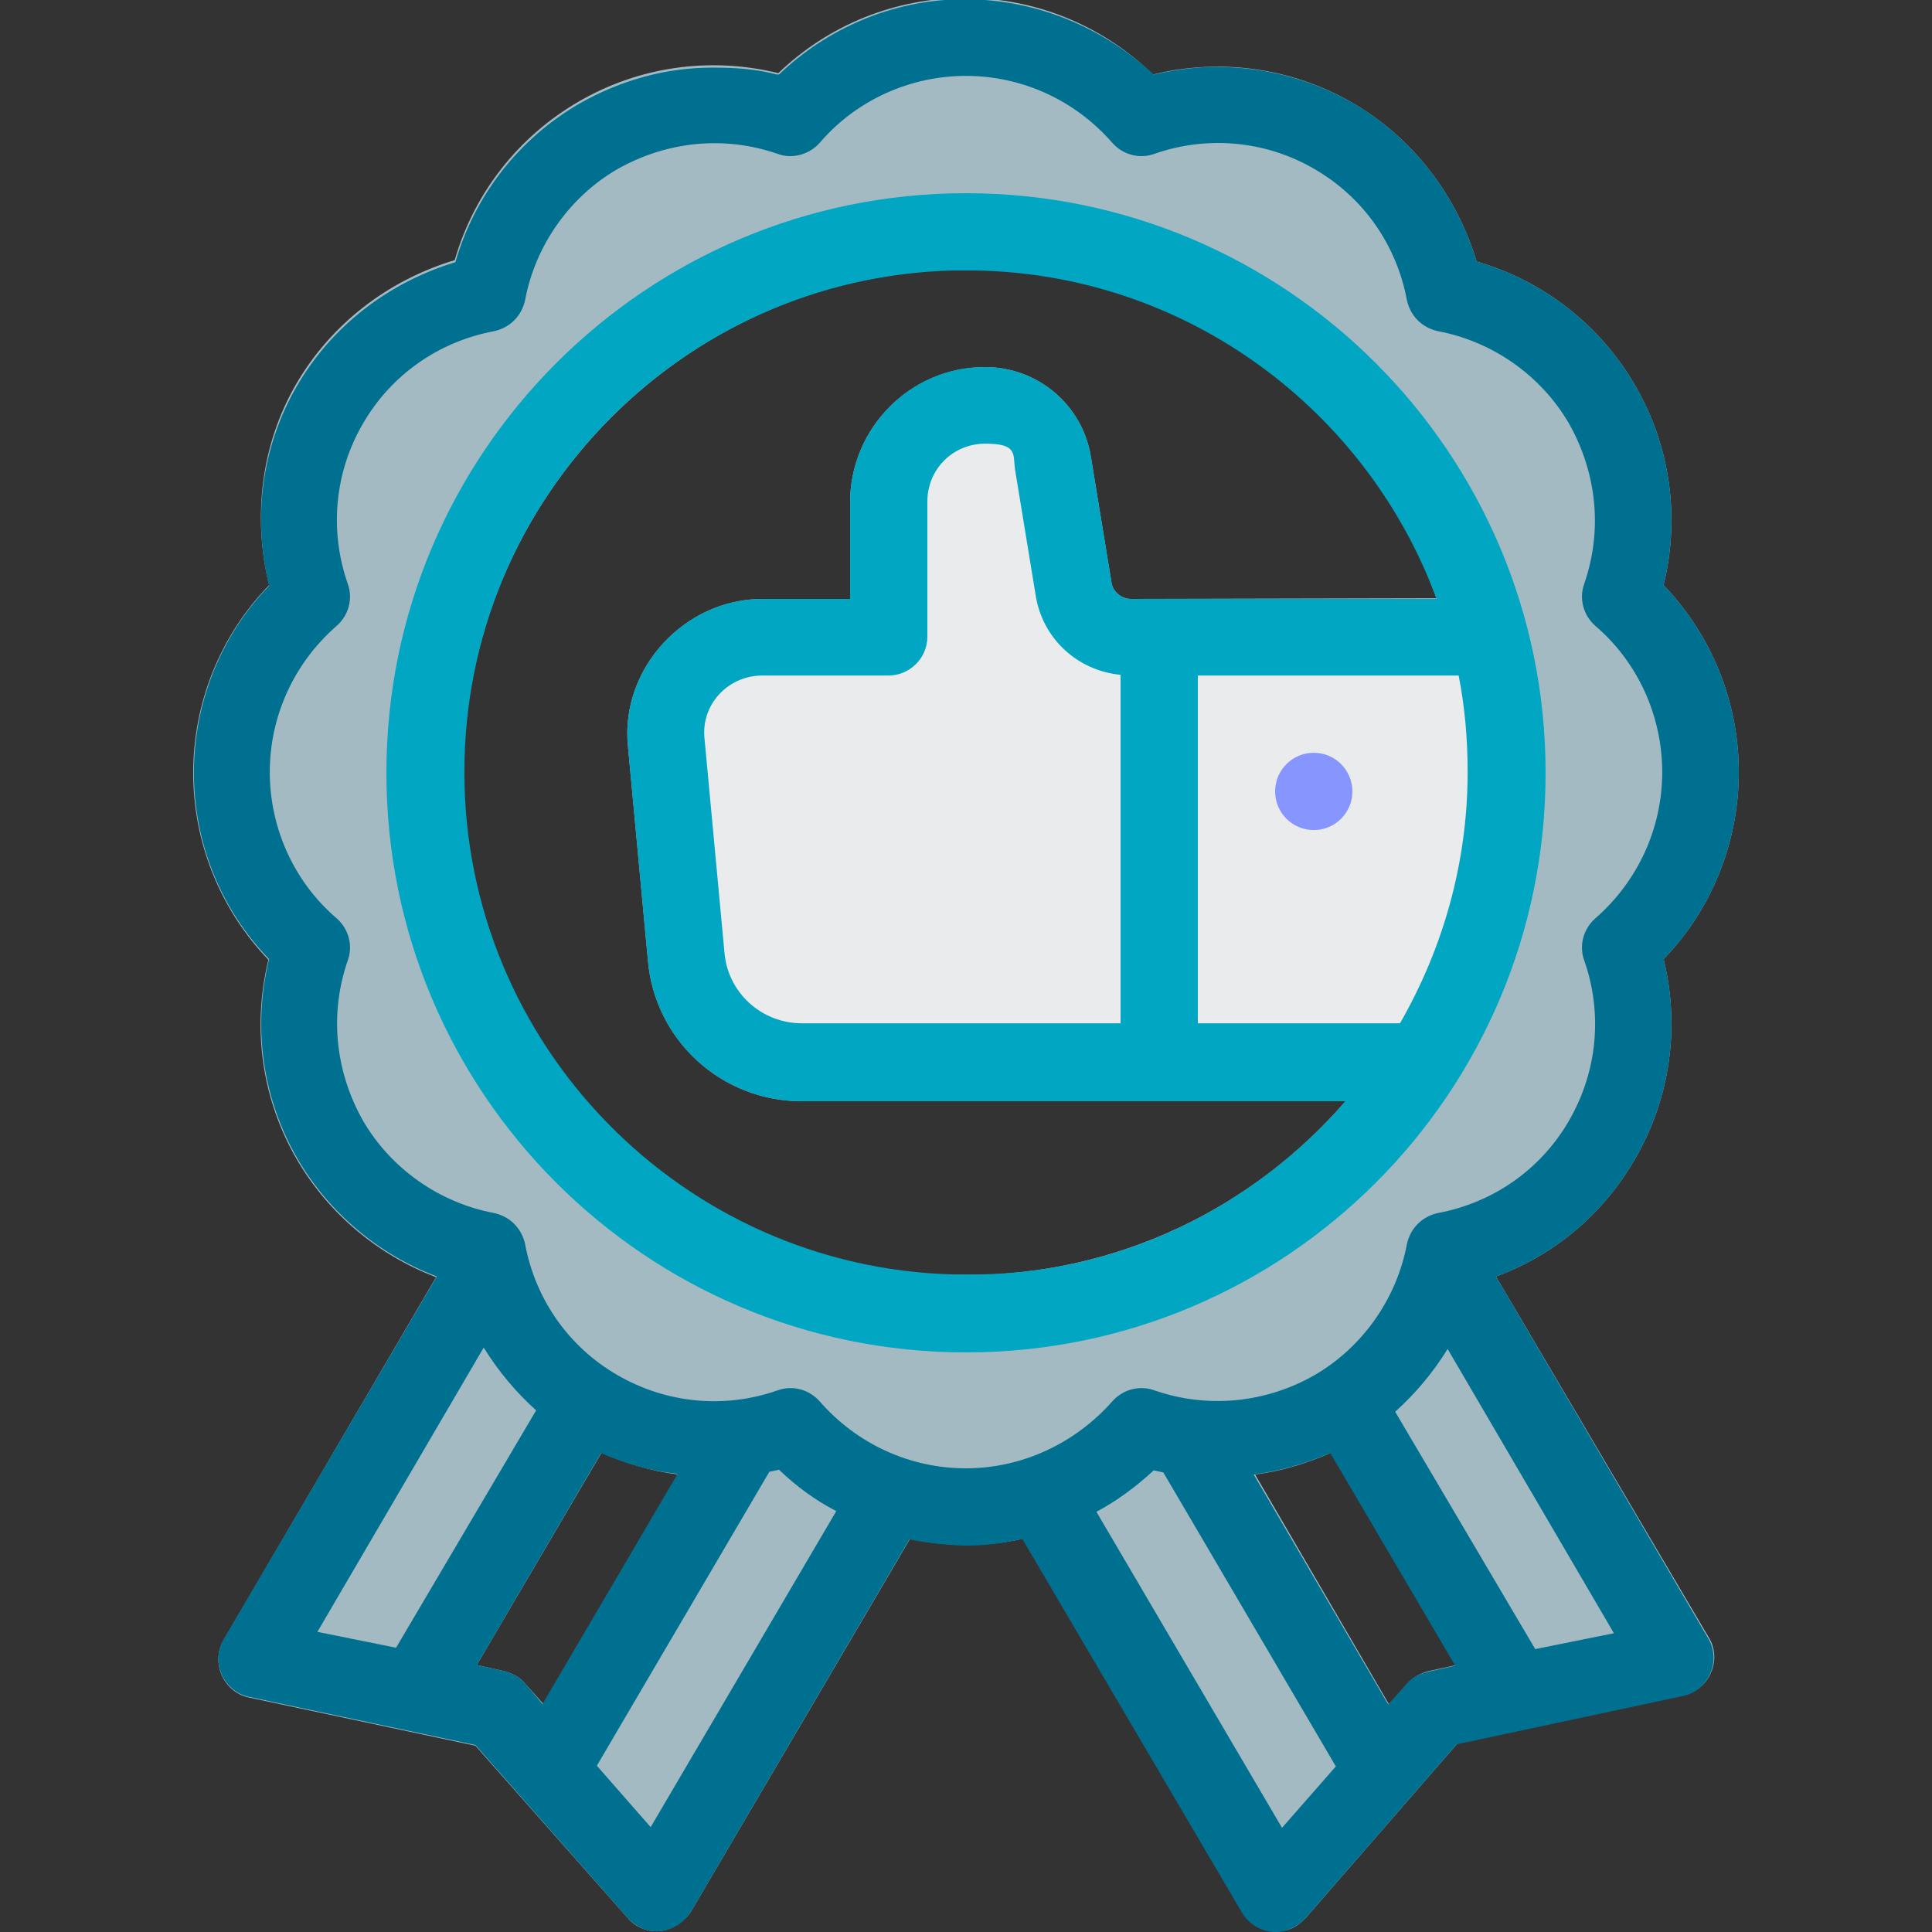
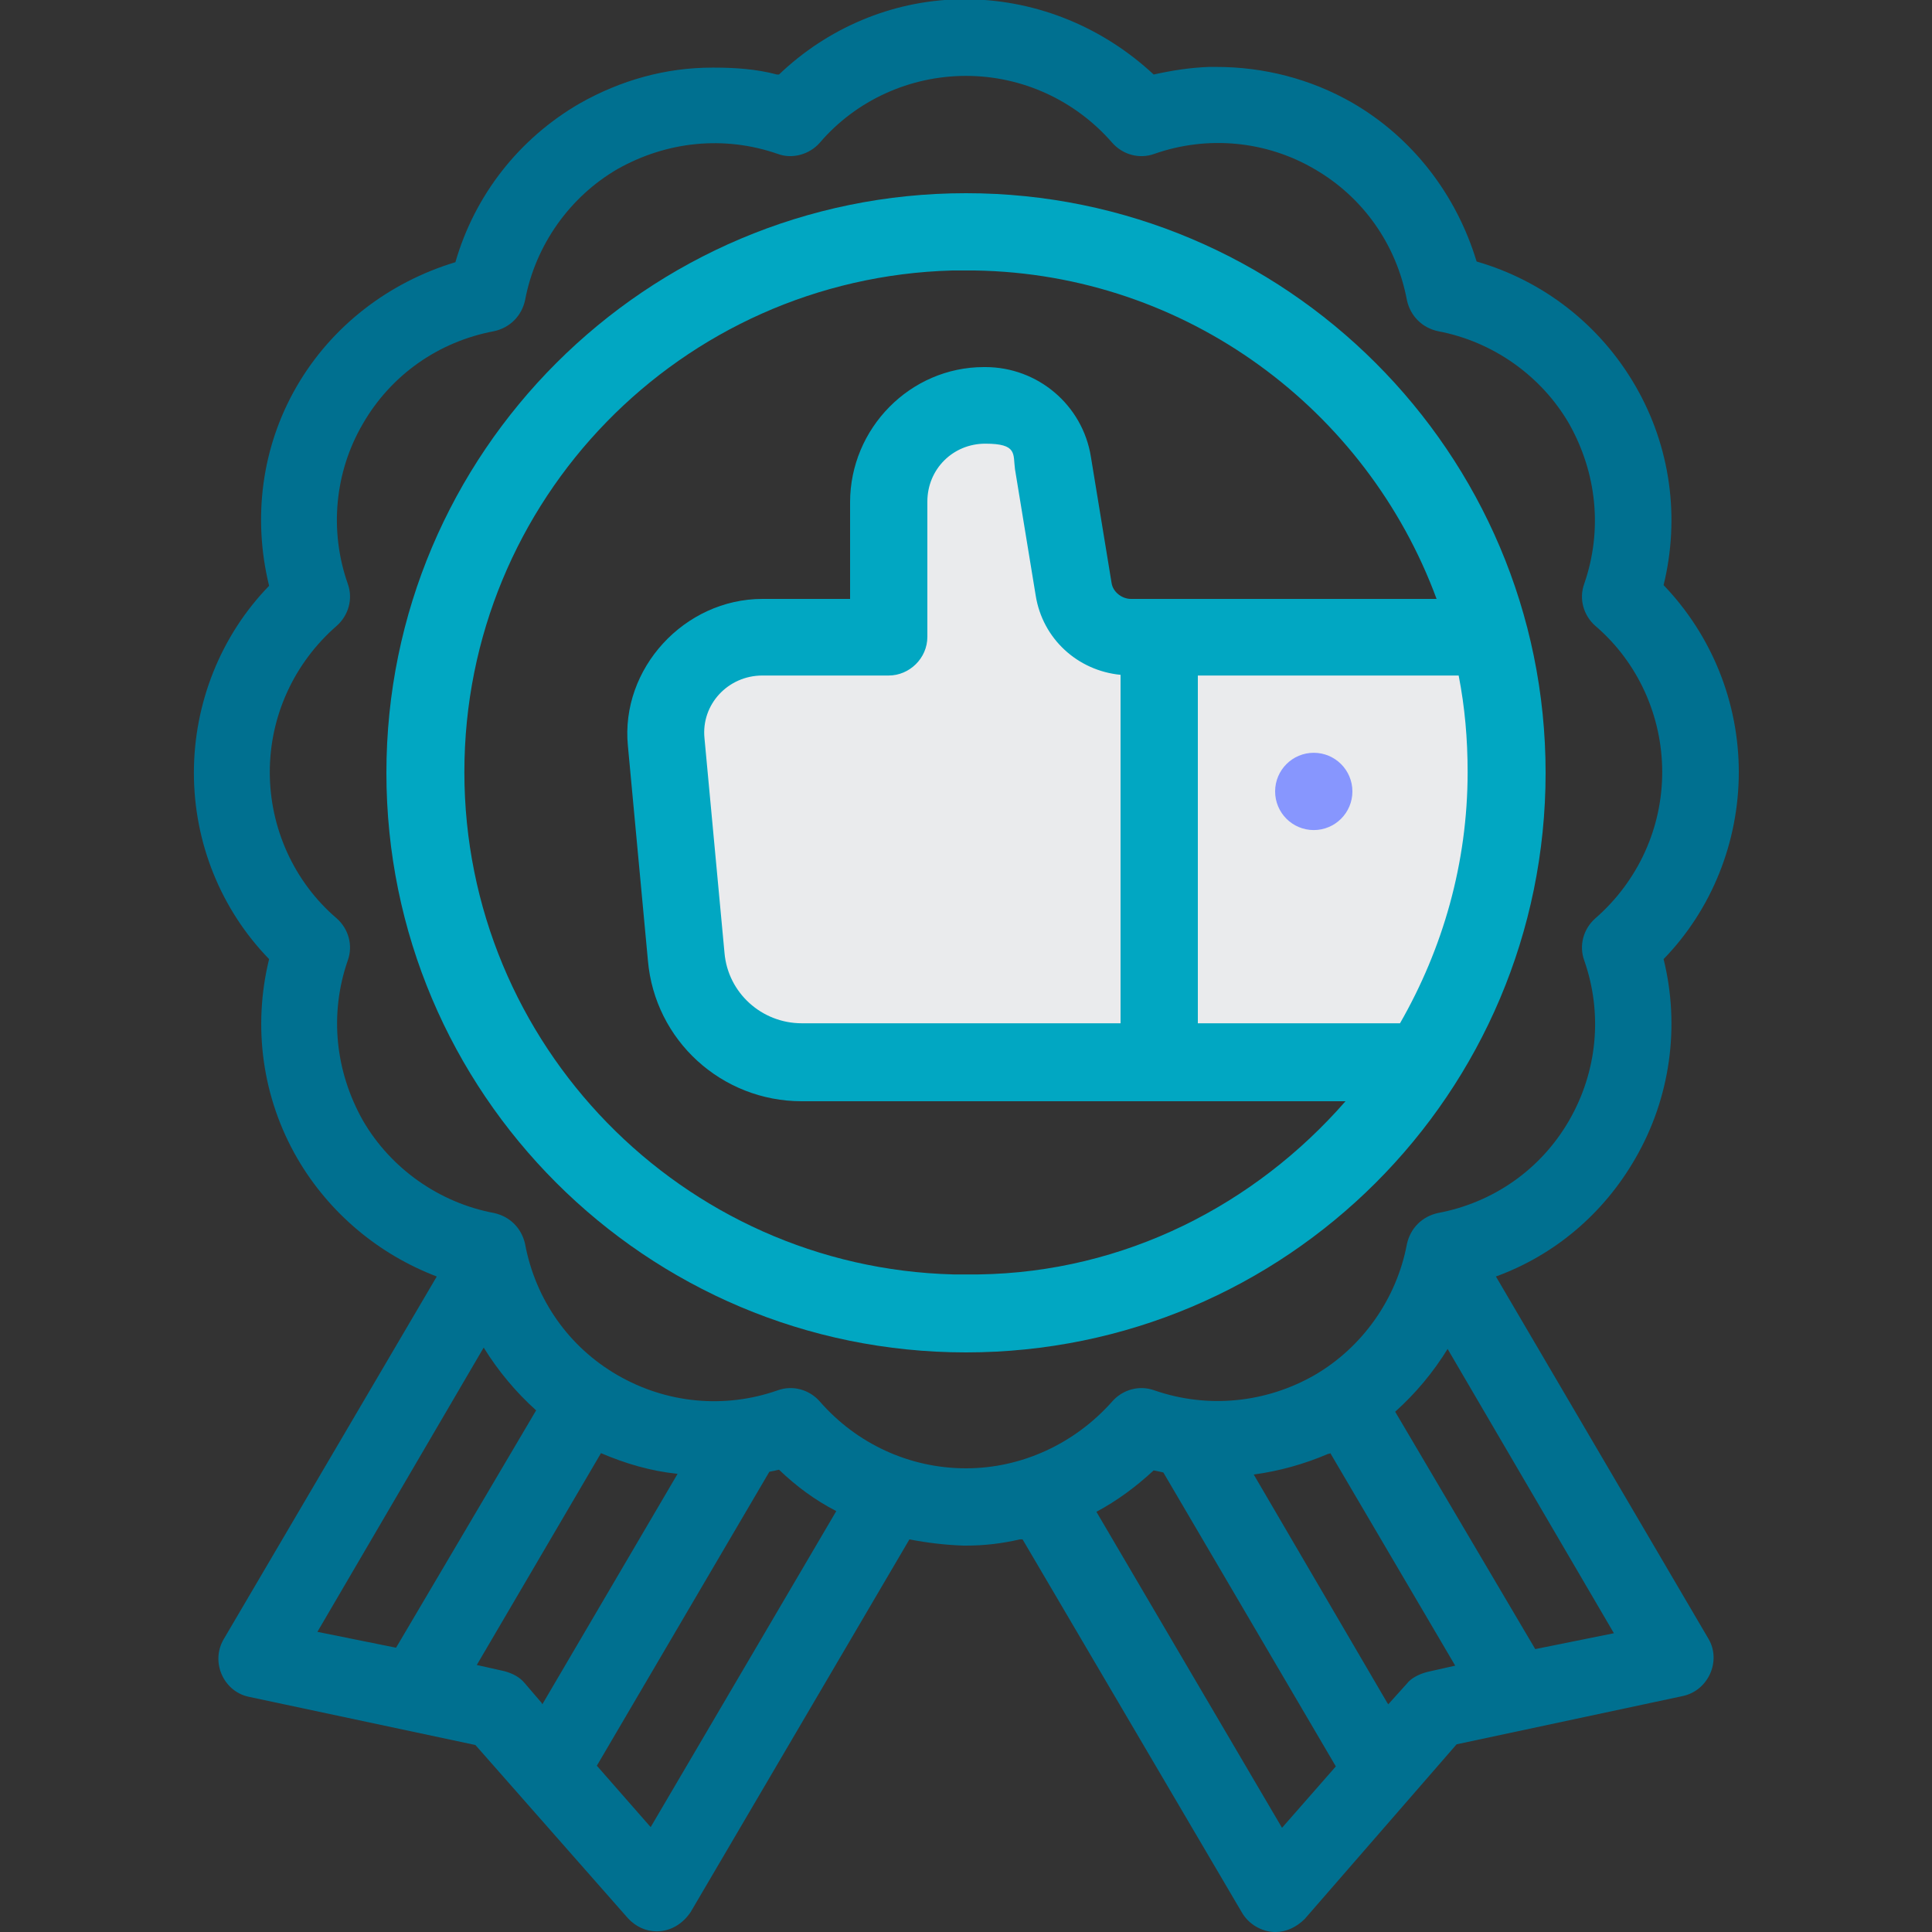
<svg xmlns="http://www.w3.org/2000/svg" version="1.1" id="Layer_1" x="0px" y="0px" viewBox="0 0 280 280" style="enable-background:new 0 0 280 280;" xml:space="preserve">
  <rect x="0" y="0" width="280" height="280" fill="#333333" stroke="none" />
  <style type="text/css">
	.st0{fill:#A3BAC3;}
	.st1{fill:#EAEBED;}
	.st2{fill:#01A7C2;}
	.st3{fill:#8796FE;}
	.st4{fill:#007090;}
</style>
  <g>
-     <path class="st0" d="M216.8,185c8.5-3.1,15.6-9.1,20.2-17.1c5.1-8.8,6.5-19.2,4.1-28.9c7-7.2,10.9-17,10.9-27.1   s-3.9-19.8-10.9-27.1c2.4-9.8,1-20.1-4.1-28.9c-5.1-8.8-13.3-15.2-23-18c-2.9-9.6-9.2-17.9-18-23c-8.8-5.1-19.2-6.5-28.9-4.1   c-7.3-7.1-17-11.1-27.2-11.1s-19.8,3.9-27.1,10.9c-9.8-2.4-20.1-1-28.9,4.1s-15.2,13.3-18,23c-9.6,2.9-17.9,9.2-23,18   S36.6,75,39,84.8c-7.1,7.3-11,17.1-11,27.2c0,10.1,3.9,19.8,10.9,27.1c-2.4,9.8-1,20.1,4.1,28.9c4.6,7.9,11.8,13.9,20.2,17.1   l-30.8,52.6c-1.9,3.3,0,7.5,3.6,8.3l32.9,7L91,278c1.1,1.3,2.7,1.9,4.2,1.9s3.7-1,4.9-2.8l31.8-54.1c2.7,0.6,5.4,0.9,8.2,0.9   c2.8,0,5.5-0.3,8.2-0.9l31.8,54.1c1,1.8,3,2.8,4.9,2.8s3-0.7,4.2-1.9l22-25.3l32.8-7c3.7-0.8,5.6-5.1,3.7-8.3L216.8,185L216.8,185   L216.8,185z M163.9,86.8c-1.3,0-2.6-1-2.8-2.3l-3-18.3c-1.2-7.5-7.7-13-15.3-13c-10.8,0-19.6,8.8-19.6,19.6v14h-12.7   c-11.3,0-20.6,10.1-19.5,21.3l2.9,31.1c1,11.6,10.7,20.4,22.3,20.4h78.8c-13.3,15.4-33,25.2-55,25.2c-40.1,0-72.8-32.7-72.8-72.8   S99.9,39.1,140,39.1s57.9,19.8,68.2,47.6L163.9,86.8L163.9,86.8z M76.1,244c-0.8-1-1.9-1.5-3-1.8l-4-0.9l18.1-30.8   c3.5,1.6,7.2,2.7,11.1,3.2l-19.5,33.3L76.1,244L76.1,244z M207,242.2c-1.1,0.3-2.3,0.9-3,1.8l-2.7,3l-19.4-33.3   c3.8-0.5,7.5-1.6,11.1-3.2l18.1,30.8L207,242.2L207,242.2z" />
    <path class="st1" d="M127.7,91.1c1.5-6.6,2.6-24.8,4.6-26.7c2-1.9,10.3-8.6,14.5-4.4c4.2,4.2,5.6,10.4,7.3,18   c1.7,7.6-0.5,13.2,8.4,13.2c8.9,0,21.5-1.2,32.4,0c10.9,1.2,11.5-2.9,16.1,1.8c4.6,4.7,5.1,15.9,5.4,25.1   c0.3,9.1-5.6,34.2-9.9,35.7c-4.3,1.5-21.3,0-36.7,0s-63.5,2-66-3.5c-2.5-5.5-5.5-26.9-6.5-35.4c-1-8.5-3.5-16.9,2-18.6   c5.5-1.7,24-5.1,24-5.1h4.3L127.7,91.1z" />
    <path class="st2" d="M140,28c-46.3,0-84,37.6-84,84s37.6,84,84,84s84-37.6,84-84S186.3,28,140,28z M141.8,184.7c-0.6,0-1.2,0-1.8,0   h-0.2c-0.6,0-1.1,0-1.6,0c-39.3-1-70.9-33.3-70.9-72.8S98.7,40.3,138,39.2c0.7,0,1.2,0,1.9,0h0.2c0.4,0,0.9,0,1.2,0   c30.7,0.5,56.8,20.2,66.9,47.6h-44.3c-1.3,0-2.6-1-2.8-2.3l-3-18.3c-1.2-7.5-7.7-13-15.3-13c-7.6,0-0.1,0-0.2,0   c-10.7,0-19.4,8.9-19.4,19.6v14h-12.7c-11.3,0-20.6,10.1-19.5,21.3l2.9,31.1c1,11.6,10.7,20.4,22.3,20.4h78.8   C181.9,174.6,163,184.4,141.8,184.7L141.8,184.7L141.8,184.7z M147.1,68l3,18.3c1,6.3,6.1,10.9,12.3,11.5v50.5h-46.2   c-5.8,0-10.7-4.4-11.2-10.2l-2.9-31.1c-0.5-4.9,3.4-9.1,8.4-9.1h18.3c3,0,5.6-2.5,5.6-5.6V72.7c0-4.7,3.7-8.4,8.4-8.4   S146.8,65.8,147.1,68L147.1,68z M173.6,148.3V97.9h37.8c0.9,4.6,1.3,9.2,1.3,14c0,13.2-3.6,25.6-9.8,36.4H173.6L173.6,148.3z" />
    <circle class="st3" cx="190.4" cy="114.7" r="5.6" />
    <path class="st4" d="M216.8,185c8.5-3.1,15.6-9.1,20.2-17.1c5.1-8.8,6.5-19.2,4.1-28.9c7-7.2,10.9-17,10.9-27.1   s-3.9-19.8-10.9-27.1c2.4-9.8,1-20.1-4.1-28.9c-5.1-8.8-13.3-15.2-23-18c-2.9-9.6-9.2-17.9-18-23c-6.1-3.5-12.9-5.2-19.7-5.2   c-0.4,0-0.8,0-1.1,0c-2.7,0.1-5.3,0.5-8,1.1l0,0C159.9,4,150.5,0.1,140.6-0.1c-0.2,0-0.4,0-0.6,0c-0.3,0-0.7,0-1,0   c-9.8,0.2-19.1,4.2-26.1,10.9c-0.1,0-0.2,0-0.3,0c-3-0.8-6.1-1-9.1-1h-0.3c-6.7,0-13.2,1.8-19.2,5.2c-8.8,5.1-15.2,13.3-18,23   c-9.6,2.9-17.9,9.2-23,18S36.6,75.1,39,84.9c-7,7.2-10.9,17-10.9,27.1S32,131.8,39,139c-2.4,9.8-1,20.1,4.1,28.9   c4.6,7.9,11.8,13.9,20.2,17.1l-30.9,52.6c-1.9,3.3,0,7.5,3.6,8.3l32.9,7L91,278c1.1,1.2,2.6,1.9,4.1,1.9c0,0,0,0,0.1,0   c1.9,0,3.7-1,4.9-2.8l31.7-54l0,0c2.6,0.5,5.1,0.8,7.8,0.9h0.4c2.7,0,5.2-0.3,7.8-0.9c0.1,0,0.2,0,0.4,0l31.8,54.1   c1,1.7,2.8,2.7,4.6,2.8c0,0,0.2,0,0.3,0c1.5,0,3-0.7,4.2-1.9l22-25.3l32.8-7c3.7-0.8,5.6-5.1,3.7-8.3L216.8,185L216.8,185   L216.8,185z M203.9,244l-2.7,3l-0.2-0.3l-19.3-33c3.7-0.5,7.3-1.5,10.8-3c0.1,0,0.2,0,0.3-0.1l18.1,30.8l-4,0.9   C205.7,242.6,204.5,243.2,203.9,244L203.9,244L203.9,244z M222.5,239l-20.3-34.4c3-2.7,5.5-5.7,7.6-9.1l24.1,41.2L222.5,239   L222.5,239z M46,236.5l24.1-41.2c2.1,3.4,4.7,6.5,7.6,9.1l-20.3,34.4L46,236.5L46,236.5z M78.5,246.8l-2.4-2.8   c-0.8-1-1.9-1.5-3-1.8l-4-0.9l18-30.7l0,0c3.5,1.5,7.2,2.6,11.1,3L78.6,247L78.5,246.8L78.5,246.8L78.5,246.8z M94.3,264.8   l-7.8-8.9l25-42.6c0.5-0.1,1-0.2,1.4-0.3c2.5,2.4,5.2,4.4,8.3,6L94.3,264.8L94.3,264.8L94.3,264.8z M140,212.8   c-8.1,0-15.8-3.5-21.2-9.7c-1.5-1.7-3.9-2.4-6.1-1.6c-7.7,2.7-16.1,1.9-23.2-2.2c-7.1-4.1-11.9-11-13.4-19c-0.5-2.3-2.2-4-4.5-4.5   c-8-1.5-15-6.5-19-13.4c-4-7.1-4.9-15.4-2.2-23.2c0.8-2.2,0.1-4.6-1.6-6.1c-6.2-5.3-9.7-13.1-9.7-21.2s3.5-15.8,9.7-21.2   c1.7-1.5,2.4-3.9,1.6-6.1c-2.7-7.7-1.9-16.2,2.2-23.2c4.1-7.1,11-11.9,19-13.4c2.3-0.5,4-2.2,4.5-4.5c1.5-8,6.5-15,13.4-19   c7.1-4,15.4-4.9,23.2-2.2c2.1,0.8,4.6,0.1,6.1-1.6c5.3-6.2,13.1-9.7,21.2-9.7s15.8,3.5,21.2,9.7c1.5,1.7,3.9,2.4,6.1,1.6   c7.7-2.7,16.2-1.9,23.2,2.2c7.1,4.1,11.9,11,13.4,19c0.5,2.3,2.2,4,4.5,4.5c8,1.5,15,6.5,19,13.4c4,7.1,4.9,15.4,2.2,23.2   c-0.8,2.2-0.1,4.6,1.6,6.1c6.2,5.3,9.7,13.1,9.7,21.2s-3.5,15.8-9.7,21.2c-1.7,1.5-2.4,3.9-1.6,6.1c2.7,7.7,1.9,16.1-2.2,23.2   s-11,11.9-19,13.4c-2.3,0.5-4,2.2-4.5,4.5c-1.5,8-6.5,15-13.4,19c-7,4-15.4,4.9-23.2,2.2c-2.2-0.8-4.6-0.1-6.1,1.6   C155.8,209.2,148.1,212.8,140,212.8L140,212.8L140,212.8z M158.9,219.1c3-1.6,5.7-3.6,8.3-6c0.5,0.1,1,0.2,1.4,0.3l25,42.6   l-7.8,8.9L158.9,219.1z" />
  </g>
</svg>